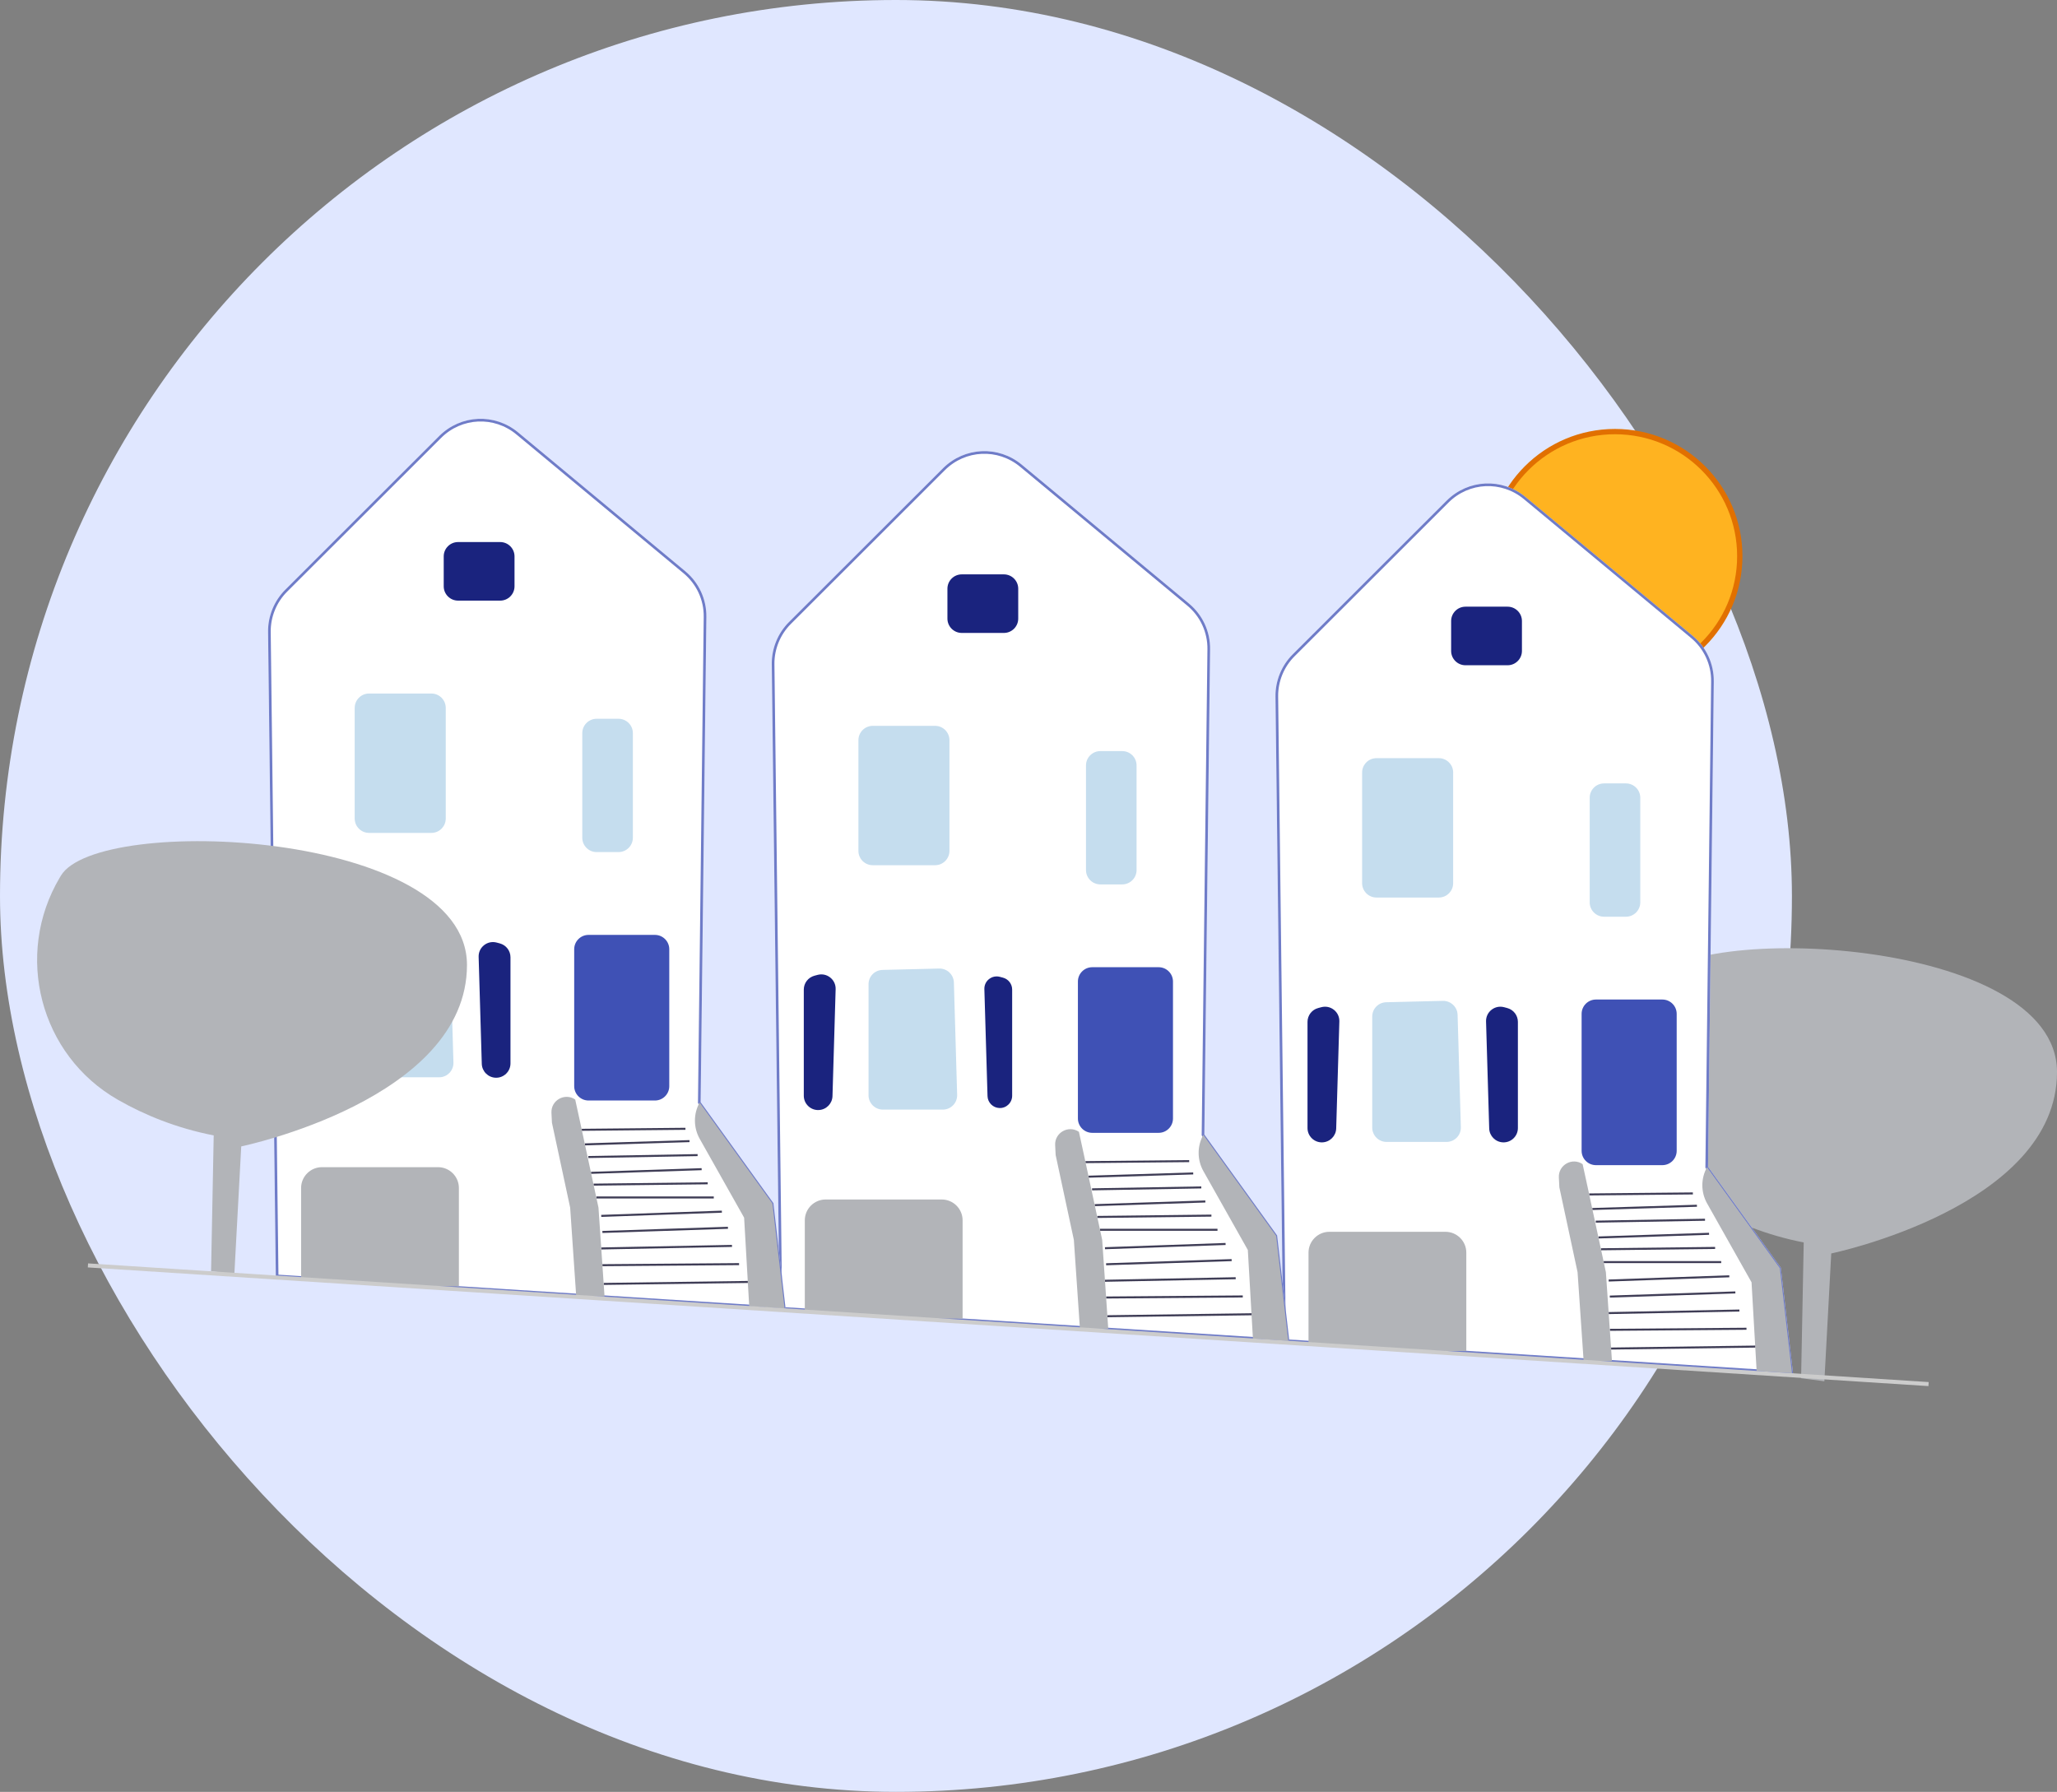
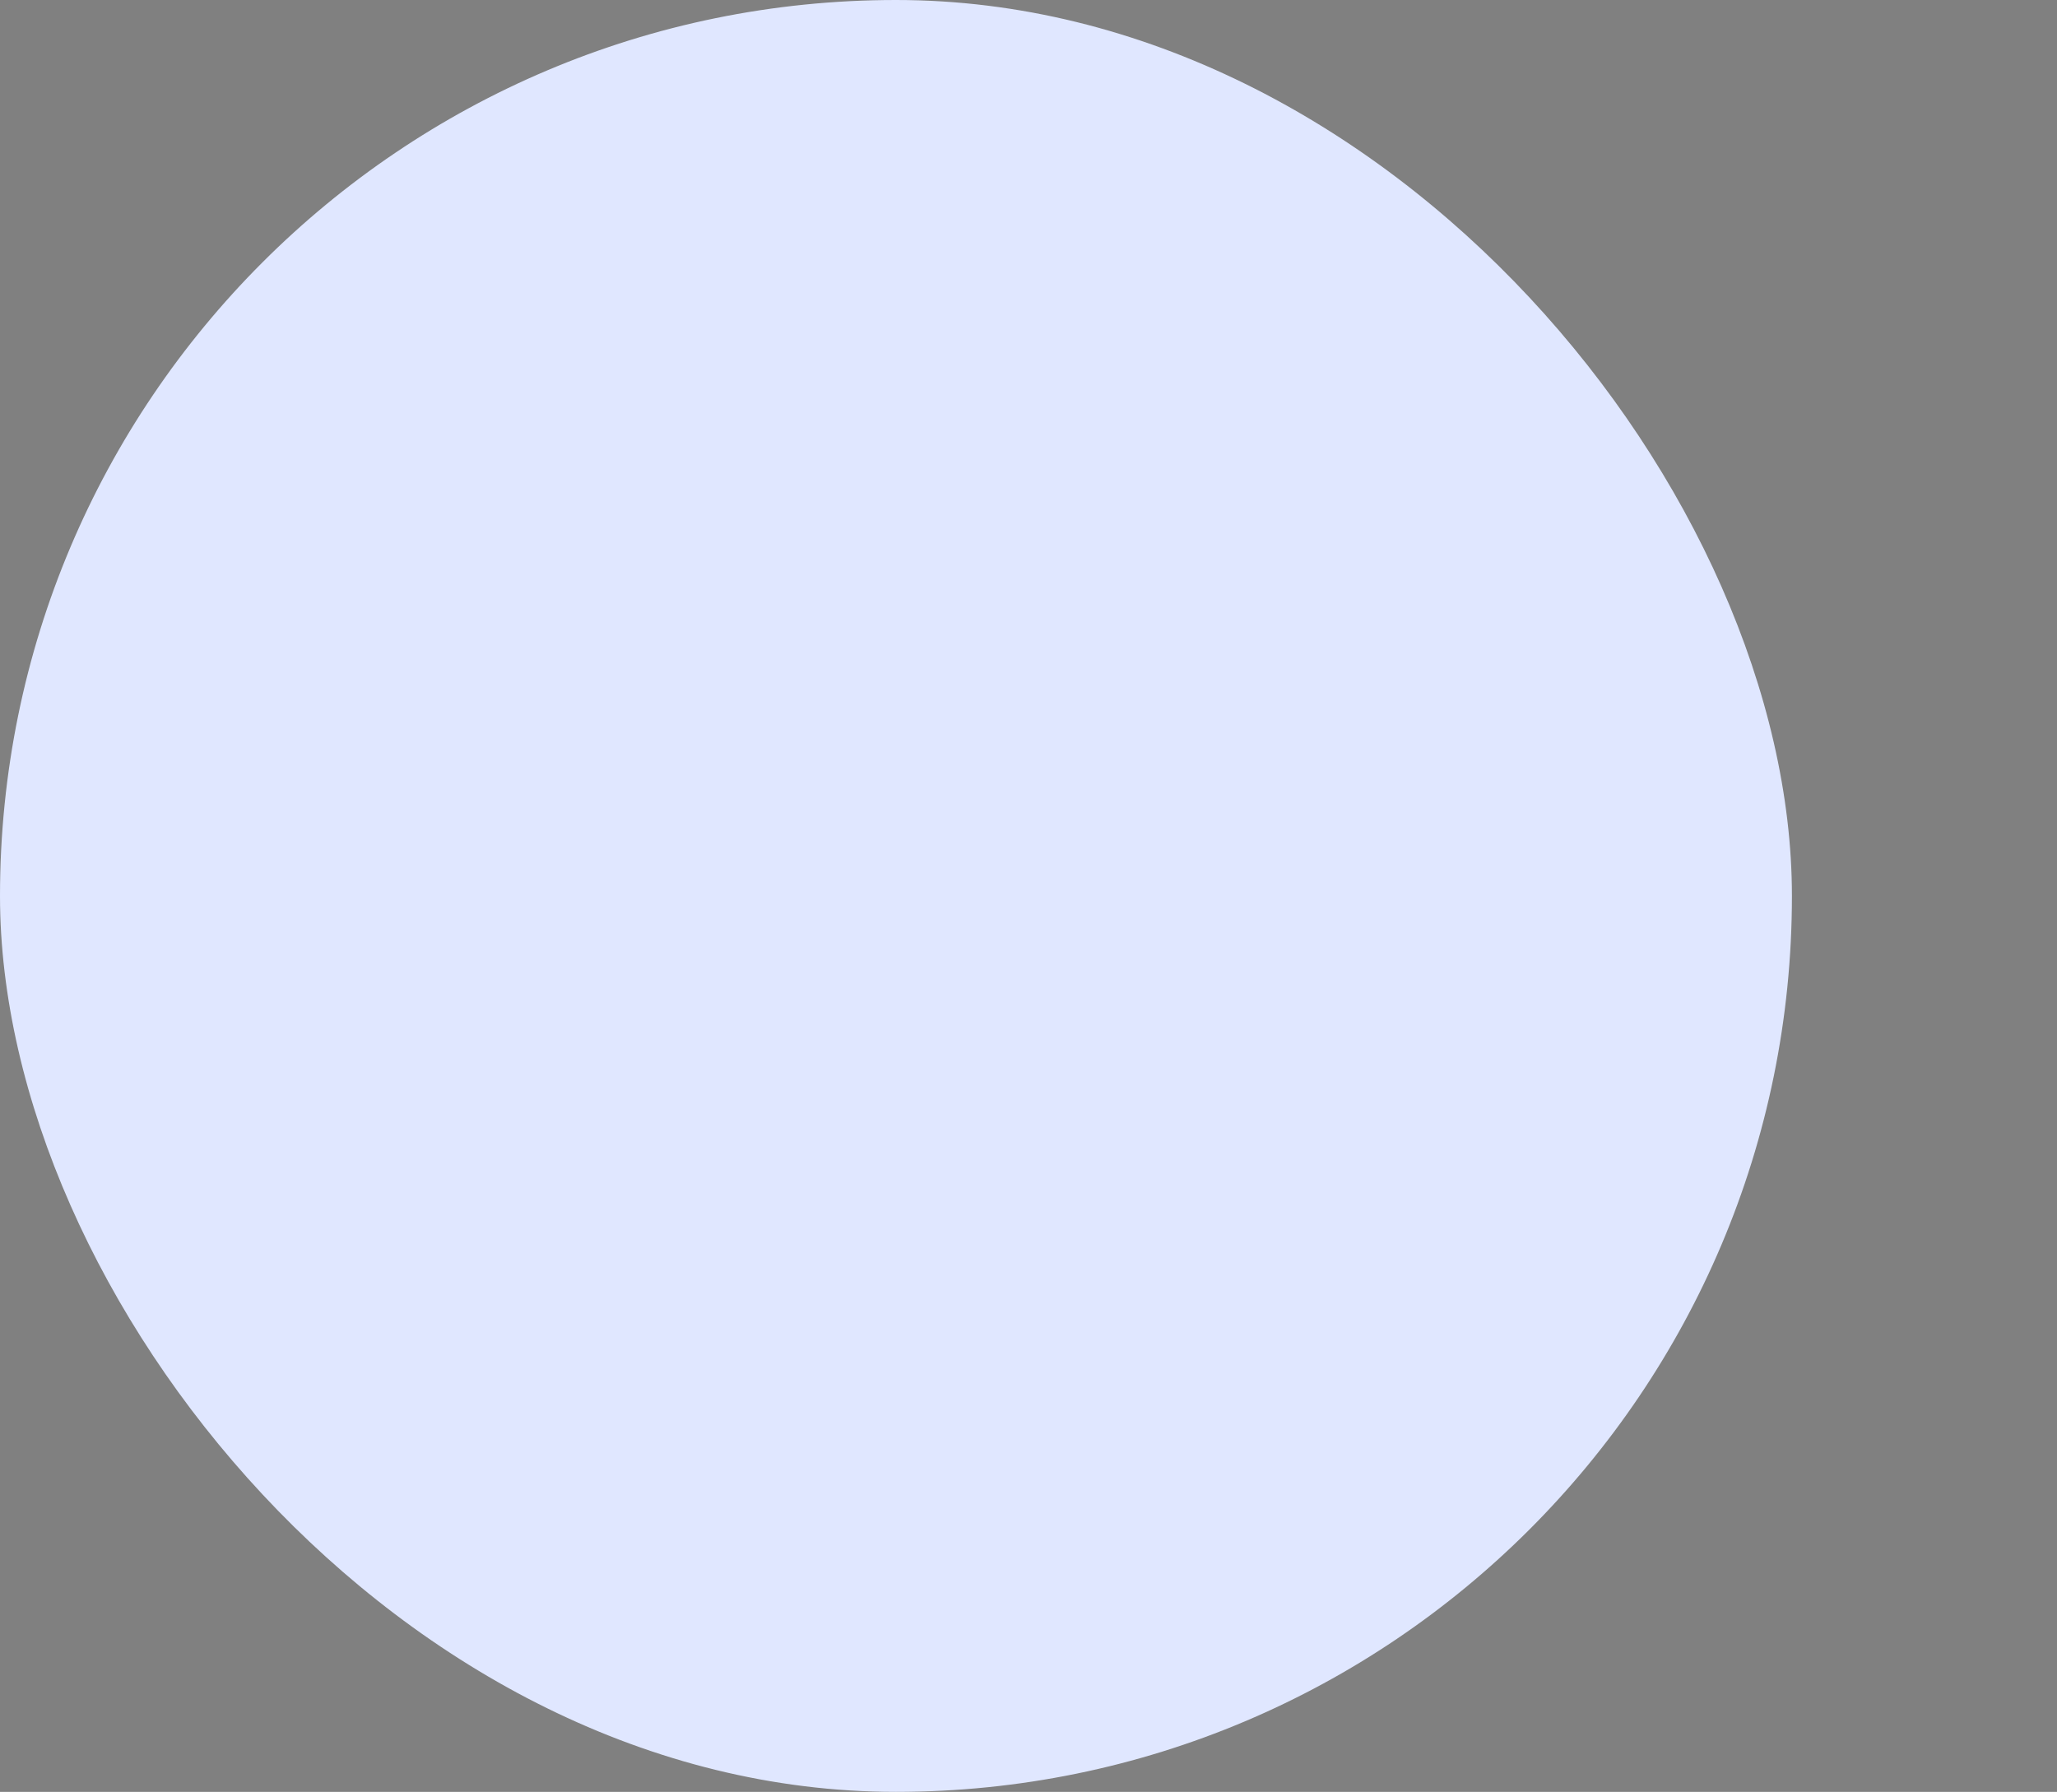
<svg xmlns="http://www.w3.org/2000/svg" width="776" height="676" viewBox="0 0 776 676" fill="none">
  <rect x="0" y="0" width="776" height="676" fill="#808080" stroke="none" />
  <rect width="676" height="676" rx="338" fill="#E0E7FF" />
  <g clip-path="url(#clip0_589_16686)">
    <path d="M688.241 521.097L690.837 472.877C690.837 472.877 776 455.248 776 404.436C776 353.623 636.831 347.401 622.811 370.733C622.67 370.967 622.531 371.2 622.392 371.433C605.075 400.594 614.852 438.453 644.321 455.294C654.398 461.052 666.412 465.98 680.451 468.729L679.462 519.954" fill="#B2B4B8" />
    <path d="M656.331 209.828C656.331 235.787 635.255 256.833 609.253 256.833C583.251 256.833 562.175 235.787 562.175 209.828C562.175 183.87 583.251 162.824 609.253 162.824C635.255 162.824 656.331 183.87 656.331 209.828Z" fill="#FFB320" stroke="#E17000" stroke-width="2" />
-     <path d="M538.325 509.666L484.101 506.215L481.177 262.762C481.107 256.853 483.466 251.067 487.651 246.888L545.742 188.886C553.874 180.767 566.673 180.18 575.515 187.524L638.557 239.886C643.7 244.158 646.604 250.438 646.525 257.118L644.359 440.206L671.759 478.203L671.817 478.284L676.46 518.458L538.325 509.666Z" fill="white" />
    <path d="M643.859 440.2L643.857 440.365L643.954 440.499L671.335 478.471L675.894 517.921L538.357 509.167L484.596 505.745L481.677 262.756C481.608 256.982 483.915 251.325 488.005 247.242L546.096 189.239C554.045 181.303 566.552 180.73 575.196 187.909L638.237 240.271C643.264 244.446 646.102 250.583 646.025 257.112L643.859 440.2Z" stroke="#3F51B5" stroke-opacity="0.75" />
    <path d="M547.438 245.571V234.282C547.438 231.302 549.866 228.878 552.85 228.878H568.736C571.72 228.878 574.148 231.302 574.148 234.282V245.571C574.148 248.551 571.72 250.975 568.736 250.975H552.85C549.866 250.975 547.438 248.551 547.438 245.571Z" fill="#1A237E" />
    <path d="M513.86 333.199V291.431C513.86 288.451 516.288 286.026 519.272 286.026H542.789C545.774 286.026 548.201 288.451 548.201 291.431V333.199C548.201 336.179 545.774 338.603 542.789 338.603H519.272C516.288 338.603 513.86 336.179 513.86 333.199Z" fill="#99C3E1" fill-opacity="0.57" />
    <path d="M567.018 430.969C564.175 430.868 561.883 428.565 561.799 425.726L560.61 385.355C560.559 383.632 561.306 382.031 562.66 380.96C564.013 379.89 565.746 379.533 567.415 379.975L568.604 380.292C570.969 380.922 572.622 383.069 572.622 385.513V425.568C572.622 427.047 572.034 428.428 570.968 429.456C569.949 430.438 568.623 430.972 567.215 430.972C567.149 430.972 567.084 430.971 567.018 430.969Z" fill="#1A237E" />
    <path d="M494.908 429.456C493.842 428.428 493.255 427.047 493.255 425.568V385.513C493.255 383.069 494.907 380.922 497.273 380.292L498.462 379.975C500.132 379.533 501.864 379.89 503.217 380.96C504.57 382.03 505.317 383.632 505.267 385.355L504.078 425.726C503.994 428.565 501.702 430.868 498.859 430.969C498.793 430.971 498.727 430.972 498.662 430.972C497.254 430.972 495.927 430.437 494.908 429.456Z" fill="#1A237E" />
    <path d="M517.675 425.398V383.509C517.675 380.552 519.995 378.179 522.956 378.106L544.33 377.585C547.293 377.545 549.786 379.866 549.873 382.832L551.104 425.241C551.146 426.714 550.604 428.107 549.575 429.163C548.548 430.22 547.169 430.802 545.694 430.802H523.088C520.103 430.802 517.675 428.378 517.675 425.398Z" fill="#99C3E1" fill-opacity="0.57" />
    <path d="M644.012 454.022L660.765 483.759L662.688 517.203L676.028 518.048L671.449 478.426L643.976 440.327C641.605 444.588 641.618 449.773 644.012 454.022Z" fill="#B2B4B8" />
    <path d="M662.152 507.631L607.779 508.373L607.79 509.135L662.163 508.393L662.152 507.631Z" fill="#3F3D56" />
    <path d="M658.854 500.906L607.3 501.308L607.306 502.07L658.86 501.668L658.854 500.906Z" fill="#3F3D56" />
    <path d="M656.178 494.034L606.864 494.996L606.879 495.758L656.193 494.796L656.178 494.034Z" fill="#3F3D56" />
    <path d="M654.648 487.2L607.29 488.77L607.315 489.532L654.673 487.962L654.648 487.2Z" fill="#3F3D56" />
    <path d="M652.358 481.115L606.857 482.712L606.884 483.474L652.385 481.877L652.358 481.115Z" fill="#3F3D56" />
    <path d="M649.318 475.759H605.001V476.521H649.318V475.759Z" fill="#3F3D56" />
    <path d="M647.024 470.412L603.955 470.916L603.964 471.678L647.033 471.174L647.024 470.412Z" fill="#3F3D56" />
    <path d="M644.726 465.083L602.993 466.466L603.018 467.228L644.751 465.845L644.726 465.083Z" fill="#3F3D56" />
    <path d="M643.207 459.777L601.996 460.5L602.01 461.262L643.22 460.539L643.207 459.777Z" fill="#3F3D56" />
-     <path d="M640.148 454.499L600.688 455.73L600.712 456.492L640.172 455.261L640.148 454.499Z" fill="#3F3D56" />
    <path d="M638.63 449.852L599.519 450.233L599.526 450.995L638.638 450.614L638.63 449.852Z" fill="#3F3D56" />
    <path d="M596.661 434.161V382.487C596.661 379.507 599.089 377.083 602.073 377.083H627.116C630.101 377.083 632.528 379.507 632.528 382.487V434.161C632.528 437.14 630.101 439.565 627.116 439.565H602.073C599.089 439.565 596.661 437.14 596.661 434.161Z" fill="#3F51B5" />
    <path d="M538.325 509.666L493.994 506.846L493.636 506.823V472.567C493.636 468.235 497.166 464.71 501.505 464.71H545.293C549.632 464.71 553.162 468.235 553.162 472.567V509.667H552.78L538.325 509.666Z" fill="#B2B4B8" />
    <path d="M599.713 340.438V300.955C599.713 297.975 602.141 295.551 605.126 295.551H613.38C616.364 295.551 618.792 297.975 618.792 300.955V340.438C618.792 343.417 616.364 345.841 613.38 345.841H605.126C602.141 345.841 599.713 343.417 599.713 340.438Z" fill="#99C3E1" fill-opacity="0.57" />
    <path d="M608.108 513.477L605.819 479.95L598.951 447.947L597.043 439.184C593.122 436.522 587.843 439.483 588.079 444.211L588.267 447.947L595.135 479.95L597.424 513.477" fill="#B2B4B8" />
    <path d="M348.301 497.474L294.078 494.023L291.154 250.57C291.083 244.661 293.443 238.875 297.628 234.696L355.719 176.694C363.851 168.574 376.65 167.989 385.492 175.333L448.533 227.694C453.676 231.966 456.581 238.247 456.502 244.926L454.336 428.015L481.736 466.012L481.794 466.092L486.436 506.266L348.301 497.474Z" fill="white" />
    <path d="M453.836 428.009L453.834 428.173L453.93 428.307L481.312 466.279L485.871 505.729L348.333 496.975L294.573 493.554L291.654 250.564C291.585 244.79 293.891 239.134 297.981 235.05L356.073 177.048L355.719 176.694L356.073 177.048C364.021 169.11 376.529 168.538 385.172 175.717L448.214 228.079C453.241 232.254 456.079 238.392 456.002 244.92L453.836 428.009Z" stroke="#3F51B5" stroke-opacity="0.75" />
    <path d="M357.415 233.379V222.09C357.415 219.11 359.843 216.686 362.828 216.686H378.713C381.697 216.686 384.125 219.11 384.125 222.09V233.379C384.125 236.359 381.697 238.783 378.713 238.783H362.828C359.843 238.783 357.415 236.359 357.415 233.379Z" fill="#1A237E" />
    <path d="M323.836 321.007V279.239C323.836 276.259 326.264 273.834 329.249 273.834H352.766C355.75 273.834 358.178 276.259 358.178 279.239V321.007C358.178 323.987 355.75 326.411 352.766 326.411H329.249C326.264 326.411 323.836 323.987 323.836 321.007Z" fill="#99C3E1" fill-opacity="0.57" />
-     <path d="M373.111 369.366C371.948 370.285 371.307 371.662 371.351 373.142L372.539 413.512C372.612 415.951 374.581 417.929 377.022 418.015C378.306 418.066 379.5 417.598 380.415 416.716C381.331 415.833 381.836 414.647 381.836 413.376V373.322C381.836 371.222 380.417 369.378 378.385 368.837L377.195 368.52C376.793 368.413 376.386 368.36 375.983 368.36C374.951 368.36 373.947 368.705 373.111 369.366Z" fill="#1A237E" />
+     <path d="M373.111 369.366C371.948 370.285 371.307 371.662 371.351 373.142L372.539 413.512C372.612 415.951 374.581 417.929 377.022 418.015C378.306 418.066 379.5 417.598 380.415 416.716C381.331 415.833 381.836 414.647 381.836 413.376V373.322C381.836 371.222 380.417 369.378 378.385 368.837L377.195 368.52C374.951 368.36 373.947 368.705 373.111 369.366Z" fill="#1A237E" />
    <path d="M304.884 417.264C303.819 416.237 303.231 414.856 303.231 413.376V373.322C303.231 370.877 304.884 368.731 307.249 368.1L308.439 367.783C310.105 367.341 311.84 367.699 313.193 368.769C314.547 369.839 315.294 371.441 315.244 373.164L314.054 413.535C313.971 416.374 311.679 418.677 308.836 418.777C308.77 418.779 308.704 418.78 308.638 418.78C307.23 418.78 305.904 418.246 304.884 417.264Z" fill="#1A237E" />
    <path d="M327.652 413.207V371.317C327.652 368.36 329.972 365.987 332.933 365.914L354.307 365.394C354.353 365.393 354.397 365.393 354.441 365.393C357.352 365.393 359.765 367.719 359.85 370.64L361.081 413.05C361.123 414.522 360.581 415.915 359.552 416.972C358.525 418.029 357.146 418.611 355.67 418.611H333.065C330.08 418.611 327.652 416.186 327.652 413.207Z" fill="#99C3E1" fill-opacity="0.57" />
    <path d="M453.989 441.831L470.742 471.568L472.665 505.011L486.005 505.857L481.426 466.234L453.953 428.135C451.582 432.397 451.595 437.582 453.989 441.831Z" fill="#B2B4B8" />
    <path d="M472.129 495.439L417.756 496.182L417.767 496.944L472.14 496.201L472.129 495.439Z" fill="#3F3D56" />
    <path d="M468.831 488.715L417.277 489.117L417.283 489.879L468.837 489.477L468.831 488.715Z" fill="#3F3D56" />
    <path d="M466.155 481.843L416.841 482.804L416.856 483.566L466.17 482.604L466.155 481.843Z" fill="#3F3D56" />
    <path d="M464.625 475.008L417.267 476.578L417.292 477.34L464.65 475.77L464.625 475.008Z" fill="#3F3D56" />
    <path d="M462.335 468.923L416.834 470.52L416.861 471.282L462.362 469.685L462.335 468.923Z" fill="#3F3D56" />
    <path d="M459.295 463.567H414.978V464.329H459.295V463.567Z" fill="#3F3D56" />
    <path d="M457.001 458.221L413.932 458.725L413.941 459.487L457.01 458.983L457.001 458.221Z" fill="#3F3D56" />
    <path d="M454.703 452.891L412.97 454.274L412.995 455.036L454.728 453.653L454.703 452.891Z" fill="#3F3D56" />
    <path d="M453.183 447.585L411.973 448.309L411.986 449.071L453.197 448.347L453.183 447.585Z" fill="#3F3D56" />
    <path d="M450.125 442.308L410.666 443.539L410.689 444.301L450.149 443.07L450.125 442.308Z" fill="#3F3D56" />
    <path d="M448.607 437.66L409.496 438.042L409.504 438.803L448.615 438.422L448.607 437.66Z" fill="#3F3D56" />
    <path d="M406.638 421.97V370.296C406.638 367.315 409.066 364.891 412.05 364.891H437.093C440.078 364.891 442.505 367.315 442.505 370.296V421.97C442.505 424.949 440.078 427.373 437.093 427.373H412.05C409.066 427.373 406.638 424.949 406.638 421.97Z" fill="#3F51B5" />
    <path d="M348.301 497.475L303.97 494.655L303.613 494.632V460.376C303.613 456.043 307.144 452.519 311.482 452.519H355.27C359.609 452.519 363.139 456.043 363.139 460.376V497.475H362.757L348.301 497.475Z" fill="#B2B4B8" />
    <path d="M409.69 328.246V288.764C409.69 285.784 412.118 283.359 415.103 283.359H423.357C426.341 283.359 428.769 285.784 428.769 288.764V328.246C428.769 331.226 426.341 333.65 423.357 333.65H415.103C412.118 333.65 409.69 331.226 409.69 328.246Z" fill="#99C3E1" fill-opacity="0.57" />
    <path d="M418.085 501.285L415.796 467.758L408.928 435.755L407.02 426.992C403.099 424.33 397.82 427.291 398.057 432.019L398.244 435.755L405.112 467.758L407.401 501.285" fill="#B2B4B8" />
    <path d="M158.278 485.283L104.055 481.832L101.131 238.379C101.06 232.47 103.42 226.683 107.605 222.504L165.696 164.502C173.828 156.383 186.628 155.797 195.468 163.141L258.51 215.503C263.653 219.774 266.557 226.055 266.478 232.734L264.313 415.823L291.713 453.82L291.77 453.9L296.413 494.075L158.278 485.283Z" fill="white" />
    <path d="M263.813 415.817L263.811 415.982L263.907 416.115L291.288 454.086L295.848 493.538L158.31 484.784L104.55 481.362L101.631 238.373C101.562 232.599 103.868 226.942 107.958 222.858L166.05 164.856L165.696 164.502L166.05 164.856C173.999 156.919 186.507 156.347 195.149 163.525L195.468 163.141L195.149 163.525L258.191 215.887C263.218 220.063 266.056 226.2 265.979 232.728L263.813 415.817Z" stroke="#3F51B5" stroke-opacity="0.75" />
    <path d="M167.392 221.188V209.899C167.392 206.919 169.82 204.495 172.805 204.495H188.69C191.674 204.495 194.102 206.919 194.102 209.899V221.188C194.102 224.168 191.674 226.592 188.69 226.592H172.805C169.82 226.592 167.392 224.168 167.392 221.188Z" fill="#1A237E" />
    <path d="M133.813 308.815V267.047C133.813 264.067 136.242 261.643 139.226 261.643H162.743C165.727 261.643 168.155 264.067 168.155 267.047V308.815C168.155 311.795 165.727 314.22 162.743 314.22H139.226C136.242 314.22 133.813 311.795 133.813 308.815Z" fill="#99C3E1" fill-opacity="0.57" />
    <path d="M186.972 406.586C184.13 406.485 181.837 404.182 181.753 401.343L180.564 360.973C180.514 359.249 181.261 357.647 182.614 356.577C183.967 355.507 185.7 355.149 187.369 355.592L188.558 355.909C190.924 356.539 192.576 358.686 192.576 361.13V401.185C192.576 402.664 191.989 404.045 190.923 405.073C189.903 406.055 188.577 406.589 187.17 406.589C187.104 406.589 187.038 406.588 186.972 406.586Z" fill="#1A237E" />
    <path d="M117.325 356.277L118.514 355.96C121.767 355.094 124.938 357.601 124.839 360.961L123.65 401.332C123.572 403.979 121.45 406.111 118.799 406.204C115.953 406.305 113.59 404.028 113.59 401.184V361.13C113.59 358.855 115.123 356.863 117.325 356.277Z" fill="#3F3D56" />
    <path d="M137.629 401.015V359.126C137.629 356.168 139.949 353.795 142.91 353.723L164.284 353.202C167.262 353.155 169.74 355.483 169.827 358.448L171.058 400.858C171.1 402.331 170.558 403.724 169.529 404.78C168.502 405.837 167.123 406.419 165.647 406.419H143.042C140.057 406.419 137.629 403.994 137.629 401.015Z" fill="#99C3E1" fill-opacity="0.57" />
    <path d="M263.966 429.639L280.719 459.376L282.642 492.819L295.982 493.665L291.403 454.042L263.93 415.943C261.559 420.205 261.572 425.39 263.966 429.639Z" fill="#B2B4B8" />
    <path d="M282.106 483.248L227.733 483.99L227.744 484.752L282.117 484.009L282.106 483.248Z" fill="#3F3D56" />
    <path d="M278.808 476.523L227.254 476.925L227.26 477.687L278.814 477.285L278.808 476.523Z" fill="#3F3D56" />
    <path d="M276.132 469.651L226.818 470.612L226.833 471.374L276.147 470.413L276.132 469.651Z" fill="#3F3D56" />
-     <path d="M274.602 462.817L227.244 464.387L227.269 465.149L274.627 463.579L274.602 462.817Z" fill="#3F3D56" />
    <path d="M272.312 456.731L226.812 458.329L226.838 459.091L272.339 457.493L272.312 456.731Z" fill="#3F3D56" />
    <path d="M269.272 451.376H224.955V452.138H269.272V451.376Z" fill="#3F3D56" />
    <path d="M266.978 446.029L223.909 446.533L223.918 447.295L266.987 446.791L266.978 446.029Z" fill="#3F3D56" />
    <path d="M264.68 440.699L222.947 442.083L222.972 442.845L264.705 441.461L264.68 440.699Z" fill="#3F3D56" />
    <path d="M263.16 435.393L221.95 436.117L221.963 436.879L263.174 436.155L263.16 435.393Z" fill="#3F3D56" />
    <path d="M260.102 430.116L220.643 431.347L220.666 432.109L260.126 430.878L260.102 430.116Z" fill="#3F3D56" />
    <path d="M258.584 425.468L219.473 425.85L219.48 426.612L258.591 426.23L258.584 425.468Z" fill="#3F3D56" />
    <path d="M216.615 409.778V358.104C216.615 355.124 219.043 352.699 222.028 352.699H247.07C250.055 352.699 252.483 355.124 252.483 358.104V409.778C252.483 412.757 250.055 415.181 247.07 415.181H222.028C219.043 415.181 216.615 412.757 216.615 409.778Z" fill="#3F51B5" />
    <path d="M158.278 485.283L113.947 482.463L113.59 482.44V448.184C113.59 443.852 117.121 440.327 121.46 440.327H165.247C169.586 440.327 173.116 443.852 173.116 448.184V485.283H172.734L158.278 485.283Z" fill="#B2B4B8" />
    <path d="M219.667 316.054V276.572C219.667 273.592 222.096 271.167 225.08 271.167H233.334C236.318 271.167 238.746 273.592 238.746 276.572V316.054C238.746 319.034 236.318 321.458 233.334 321.458H225.08C222.096 321.458 219.667 319.034 219.667 316.054Z" fill="#99C3E1" fill-opacity="0.57" />
    <path d="M228.062 489.093L225.772 455.566L218.904 423.563L216.996 414.801C213.076 412.139 207.796 415.1 208.033 419.828L208.22 423.563L215.088 455.566L217.378 489.093" fill="#B2B4B8" />
    <path d="M88.409 480.712L91.005 432.492C91.005 432.492 176.168 414.863 176.168 364.051C176.168 313.238 36.999 307.016 22.979 330.349C22.838 330.582 22.699 330.815 22.56 331.048C5.243 360.21 15.02 398.069 44.489 414.909C54.566 420.668 66.58 425.595 80.619 428.344L79.63 479.569" fill="#B2B4B8" />
    <path d="M33.225 476.626L33.127 478.147L727.496 522.921L727.595 521.4L33.225 476.626Z" fill="#CCCCCC" />
  </g>
  <defs>
    <clipPath id="clip0_589_16686">
-       <rect width="762" height="365" fill="white" transform="translate(14 158)" />
-     </clipPath>
+       </clipPath>
  </defs>
</svg>